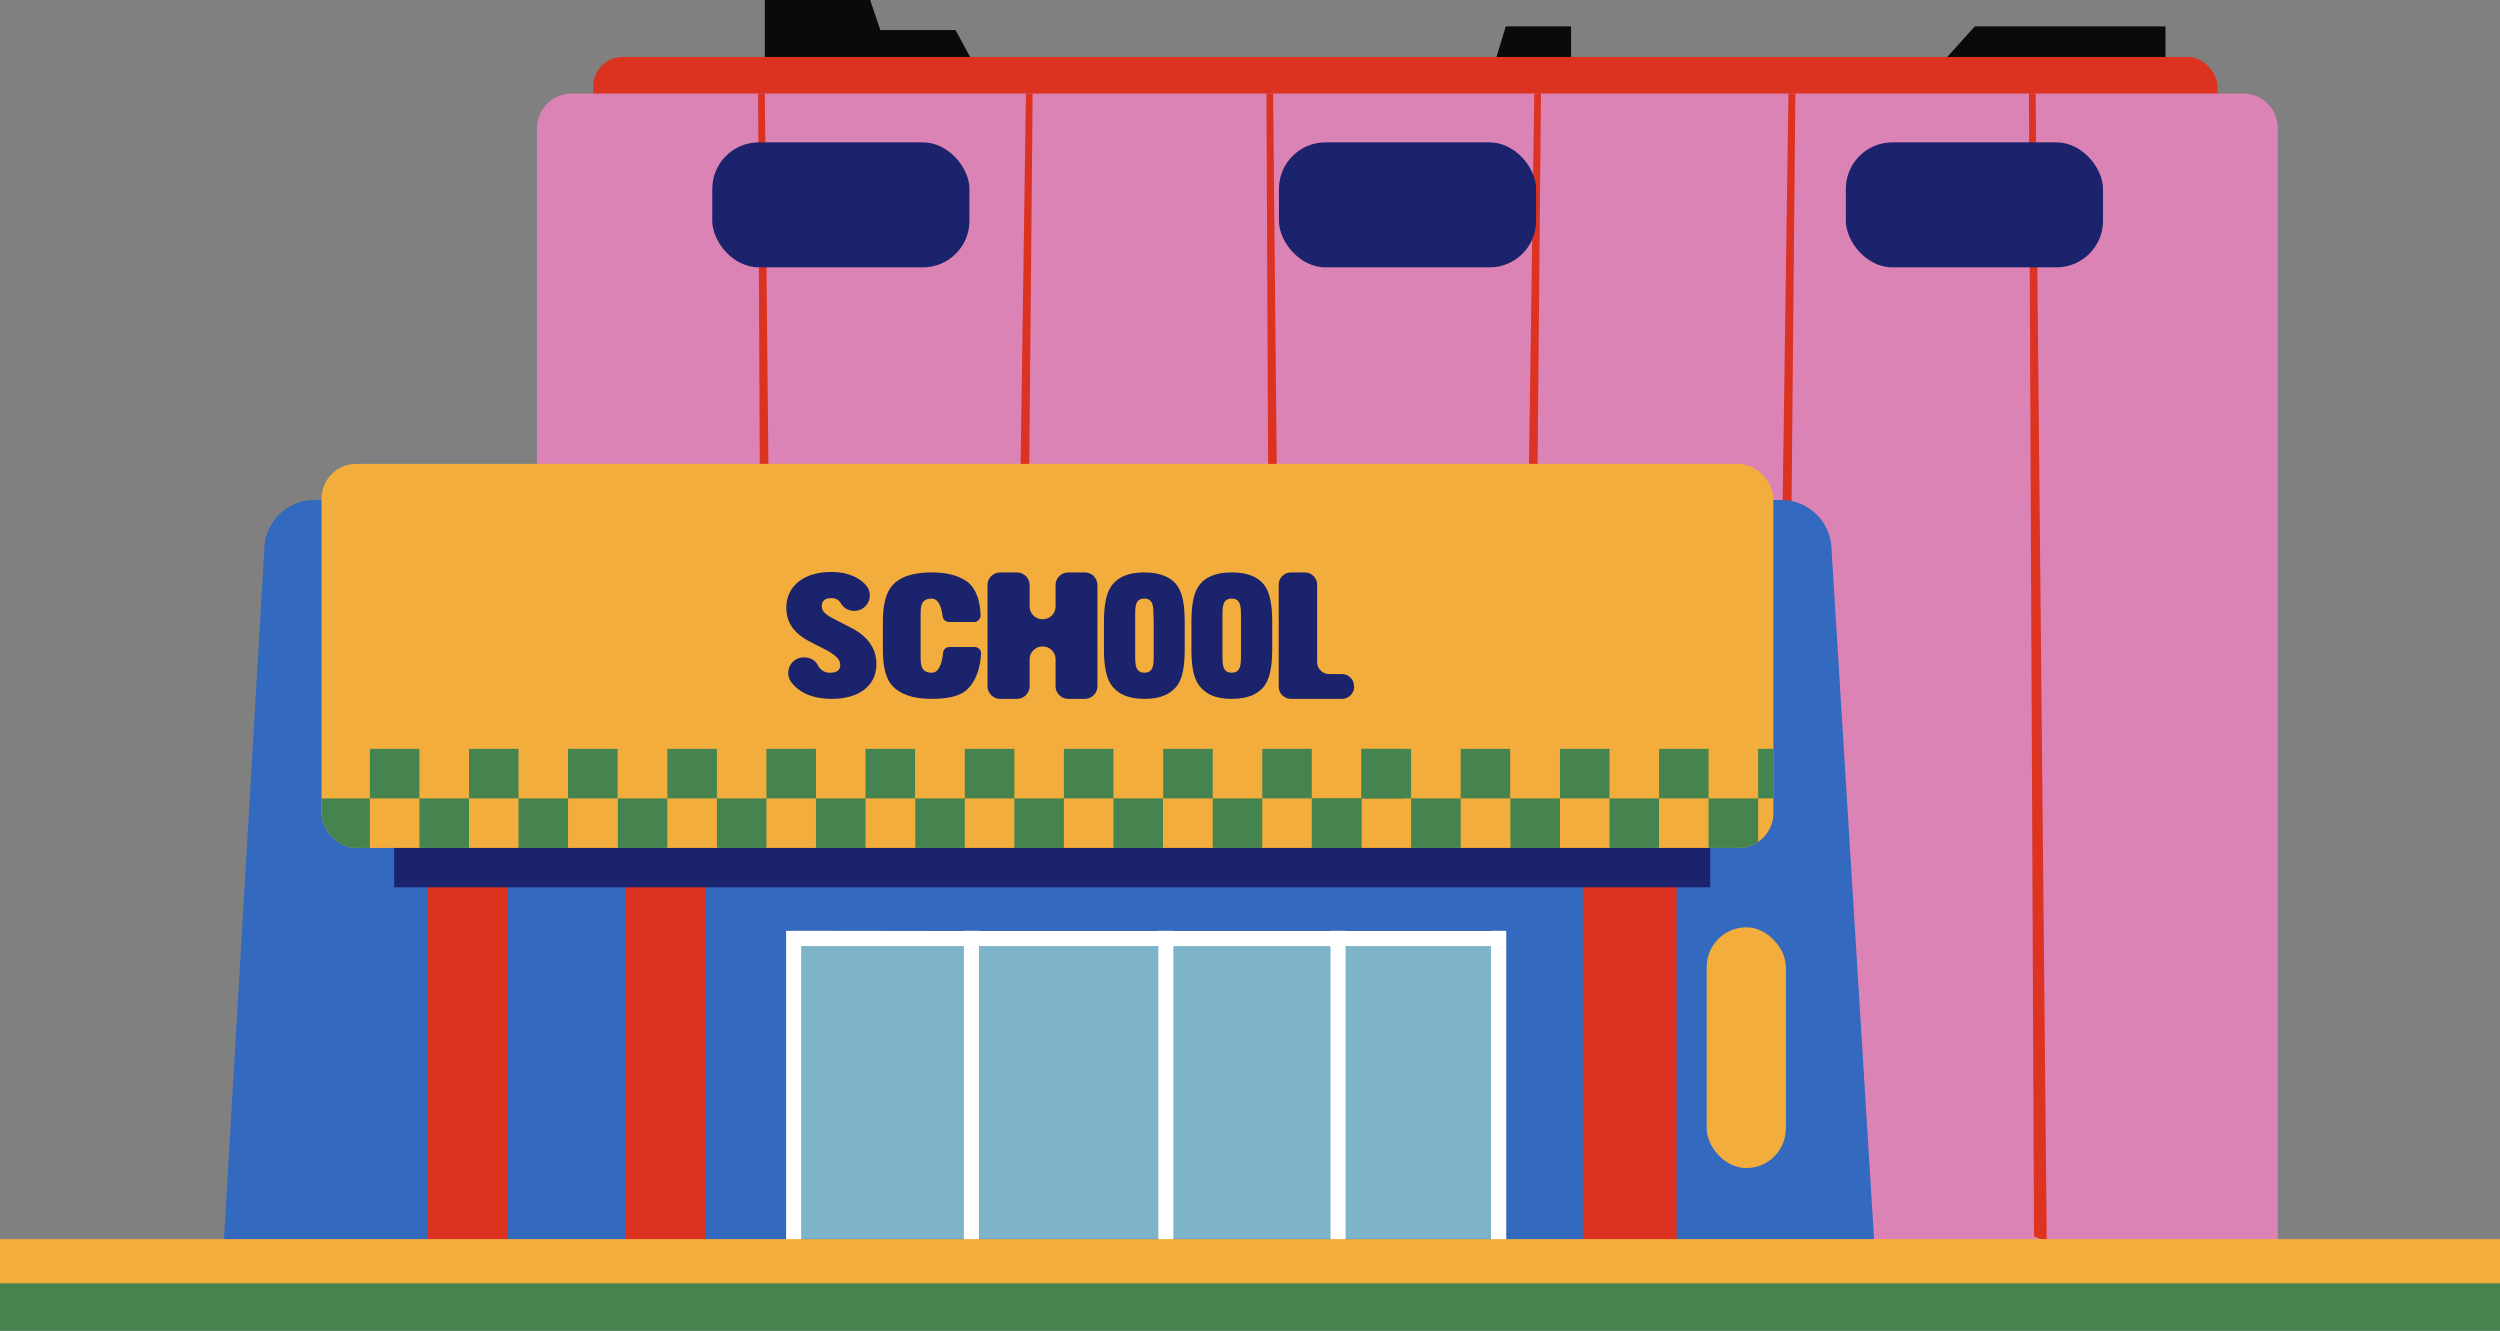
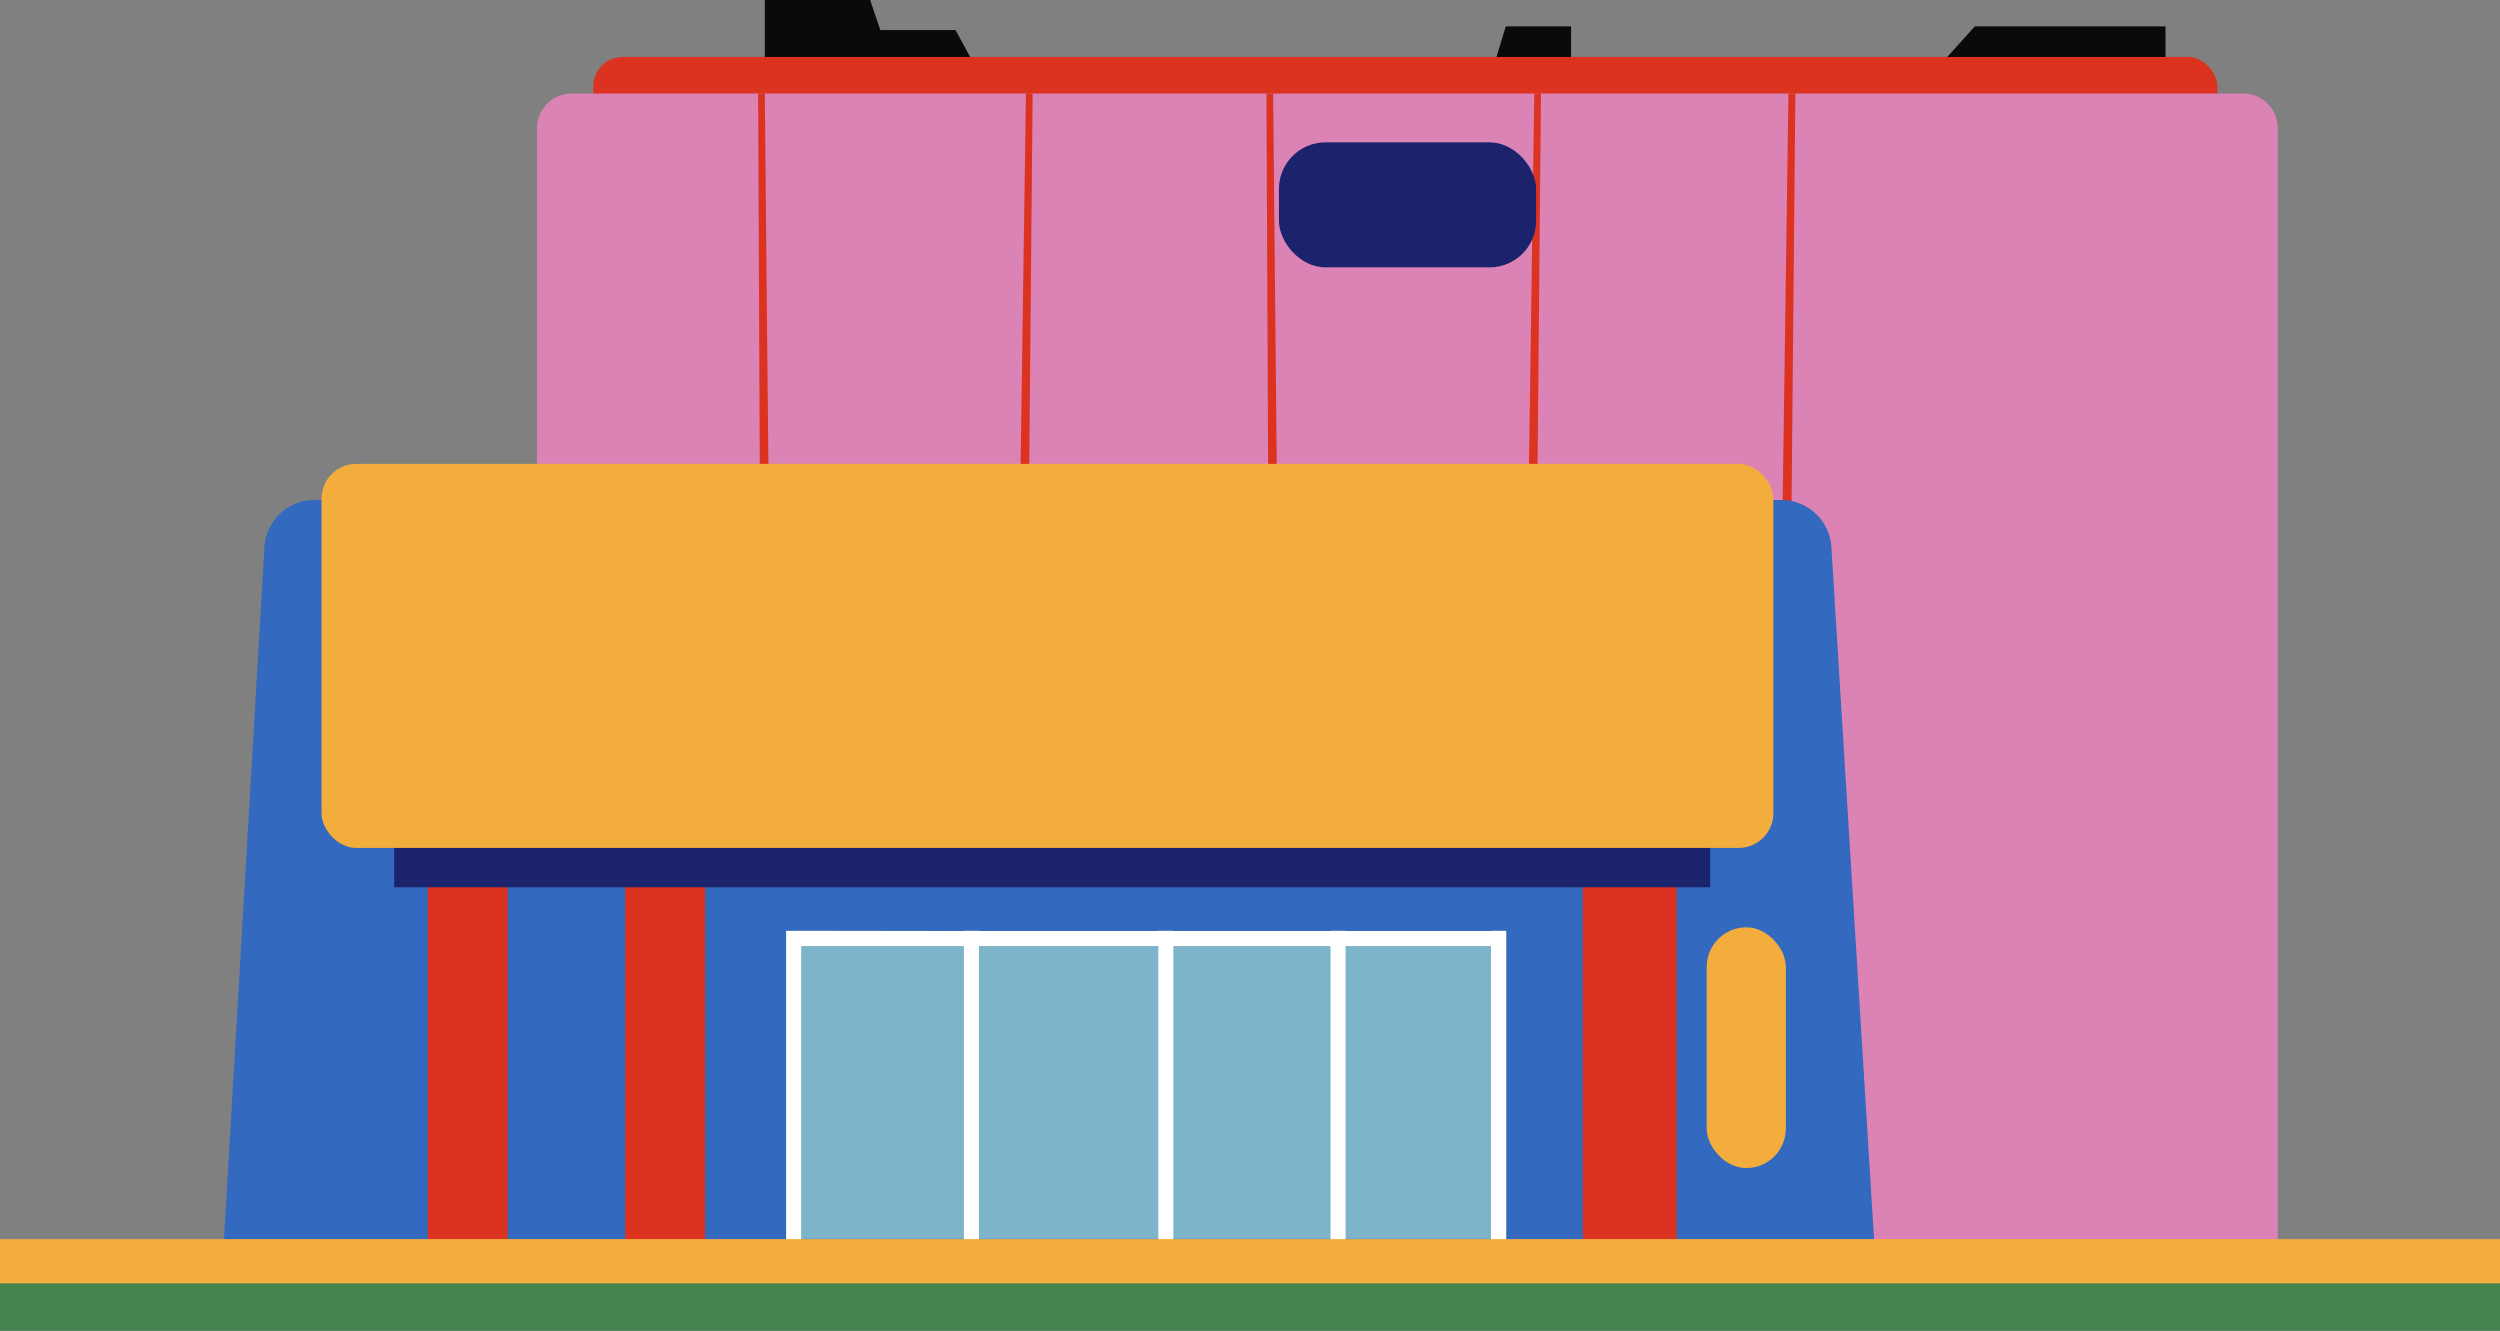
<svg xmlns="http://www.w3.org/2000/svg" id="Layer_2" data-name="Layer 2" viewBox="0 0 1080 574.9">
  <rect x="0" y="0" width="1080" height="574.9" fill="#808080" stroke="none" />
  <defs>
    <clipPath id="clippath">
-       <rect width="627.2" height="165.9" x="138.9" y="200.4" rx="15" ry="15" style="fill:none" />
-     </clipPath>
+       </clipPath>
    <style>.cls-3{fill:#1b236c}.cls-4{fill:#f3ad3d}.cls-5{fill:#dc3321}.cls-6{fill:#dd3321}.cls-7{fill:#0a0a0a}.cls-12{fill:#46844f}</style>
  </defs>
  <g id="Layer_1-2" data-name="Layer 1">
    <path d="m380.3 13-4.4-13h-45.5v34.9h94.3L412.8 13h-32.5zM853.1 11.4l-21.6 24h104v-24h-82.4zM643.2 35.4h35.5v-24h-28.2l-7.3 24z" class="cls-7" />
    <rect width="701.6" height="34.9" x="256.3" y="24.6" class="cls-5" rx="12.7" ry="12.7" />
    <path d="M247.2 40.4H969a15 15 0 0 1 15 15v481H232v-481a15 15 0 0 1 15-15Z" style="fill:#dc83b5" />
    <path d="m772.6 40.4-7 493.7 5.4 2.4 4.6-496.1h-3z" class="cls-5" />
    <path d="m662.8 40.4-7 493.7 5.4 2.4 4.5-496.1h-2.9z" class="cls-6" />
    <path d="m443.2 40.4-7.1 493.7 5.5 2.4 4.5-496.1h-2.9z" class="cls-5" />
-     <path d="m876.5 40.4 2.2 493.7 5.5 2.4-4.8-496.1h-2.9z" class="cls-6" />
    <path d="m547.1 40.4 2.2 493.7 5.5 2.4L550 40.4h-2.9zM327.5 40.4l2.2 493.7 5.5 2.4-4.8-496.1h-2.9z" class="cls-5" />
    <path d="M770 216H135.4a21.7 21.7 0 0 0-21.2 21L96 548.4c-.8 12.9 9 23.8 21.1 23.8h672.1c12.3 0 22-11 21.2-23.8L791.2 237a21.7 21.7 0 0 0-21.2-21Z" style="fill:#3369be" />
    <path d="M340.8 404h307.4v131.2H340.8z" style="fill:#7db4c9" />
    <path d="M644.1 402.1v.1h-62.8v-.1h-6.5v.1h-67.9v-.1h-6.5v.1h-77.5v-.1h-6.5v.1l-70.3-.1h-6.5v134.3h6.5V408.7h70.3v127.7h6.5V408.7h77.5v127.7h6.5V408.7h67.9v127.7h6.5V408.7h62.8v127.7h6.6V402.1h-6.6z" style="fill:#fff" />
    <path d="M683.8 343.2h40.5v194.3h-40.5zM270.1 350.1h34.5v194.3h-34.5zM184.8 350.1h34.5v194.3h-34.5z" class="cls-5" />
    <path d="M170.3 356.5h568.5v26.8H170.3z" class="cls-3" />
    <rect width="627.2" height="165.9" x="138.9" y="200.4" class="cls-4" rx="15" ry="15" />
    <rect width="34.2" height="104" x="737.3" y="400.6" class="cls-4" rx="17.1" ry="17.1" />
-     <rect width="111.1" height="54" x="797.4" y="61.5" class="cls-3" rx="20.1" ry="20.1" />
    <rect width="111.1" height="54" x="552.5" y="61.5" class="cls-3" rx="20.1" ry="20.1" />
-     <rect width="111.1" height="54" x="307.7" y="61.5" class="cls-3" rx="20.1" ry="20.1" />
-     <path d="M378.6 286.9c0 9.4-7.6 15-19.3 15-8 0-14-2.5-17.6-7.4A6.7 6.7 0 0 1 347 284h.5c2.5 0 4.8 1.3 5.9 3.5 1 2 3.1 3.3 5.4 3.1 2.7 0 4.2-1.2 4.2-3.3s-1.5-4-6.1-6.5l-7.2-3.7c-6.7-3.5-10-8.2-10-14.5 0-9.2 7.3-15.5 19.4-15.5 6.5 0 11.7 2 15 5.7a6.7 6.7 0 0 1-4.8 11.1 6.6 6.6 0 0 1-6-3.2 4.5 4.5 0 0 0-4.3-2.3c-2.6 0-4 1.3-4 3.4 0 2.4 1.8 3.8 5.5 5.7l7.2 3.7c7.2 3.7 10.9 9 10.9 15.6ZM423.8 282.4c-.2 4.2-1.4 11.6-6.6 16-3 2.3-7.6 3.5-14.7 3.5-6.6 0-11.3-1.3-14.6-3.6-4.6-3-6.5-8.2-6.5-18.2v-11c0-10 2-15.2 6.5-18.3 3-2.1 7.6-3.5 14.6-3.5s11.4 1.5 14.6 3.5c5.4 3.4 6.4 10.8 6.5 15 0 1.6-1.2 2.9-2.8 2.9H410c-1.4 0-2.6-1-2.8-2.5-.4-3-1.4-7.6-4.7-7.6-4.8 0-4.8 3.5-4.8 8v16c0 4.5 0 8 4.9 8 3.4 0 4.5-5.3 4.8-8.6a2.8 2.8 0 0 1 2.8-2.5H421c1.6 0 3 1.3 2.8 3ZM472.5 248.9c1 1 1.6 2.5 1.6 4v43.4a5.5 5.5 0 0 1-5.5 5.6h-7.1a5.5 5.5 0 0 1-5.5-5.6v-11.5c0-3-2.4-5.5-5.5-5.5h-.2c-3 0-5.5 2.5-5.5 5.5v11.5a5.5 5.5 0 0 1-5.5 5.6h-7.2a5.5 5.5 0 0 1-5.5-5.6v-43.5a5.5 5.5 0 0 1 5.5-5.5h7.2a5.5 5.5 0 0 1 5.5 5.5v9.2c0 3 2.5 5.5 5.5 5.5h.2c3 0 5.5-2.4 5.5-5.5v-9.2a5.5 5.5 0 0 1 5.5-5.5h7.1c1.5 0 2.9.6 4 1.6ZM511.8 269v11c0 10.6-1.7 15.4-5.3 18.3-2.6 2.2-6.4 3.6-12.1 3.6s-9.5-1.4-12.1-3.6c-3.6-3-5.4-7.7-5.4-18.2v-11c0-10.5 1.8-15.3 5.4-18.3 2.5-2.1 6.3-3.5 12-3.5s9.6 1.4 12.2 3.5c3.6 3 5.3 7.8 5.3 18.3Zm-13.5-2.4c0-4.4 0-8-4-8s-3.9 3.6-3.9 8v16c0 4.4 0 8 4 8s4-3.6 4-8v-16ZM549.6 269v11c0 10.6-1.8 15.4-5.3 18.3-2.6 2.2-6.4 3.6-12.2 3.6s-9.5-1.4-12-3.6c-3.7-3-5.4-7.7-5.4-18.2v-11c0-10.5 1.7-15.3 5.3-18.3 2.6-2.1 6.3-3.5 12.1-3.5s9.6 1.4 12.2 3.5c3.6 3 5.3 7.8 5.3 18.3Zm-13.5-2.4c0-4.4 0-8-4-8s-4 3.6-4 8v16c0 4.4 0 8 4 8s4-3.6 4-8v-16ZM585 296.4v.2a5.3 5.3 0 0 1-5.3 5.3h-22a5.3 5.3 0 0 1-5.3-5.4V252.6a5.3 5.3 0 0 1 5.3-5.3h6a5.3 5.3 0 0 1 5.3 5.3V285.9a5.2 5.2 0 0 0 5.3 5.3h5.4c2.9 0 5.2 2.3 5.2 5.2Z" class="cls-3" />
    <g style="clip-path:url(#clippath)">
      <path d="M181.2 344.9h21.4v21.4h-21.4zM224 344.9h21.4v21.4H224zM138.4 344.9h21.4v21.4h-21.4zM266.9 344.9h21.4v21.4h-21.4zM309.7 344.9h21.4v21.4h-21.4zM352.5 344.9h21.4v21.4h-21.4zM395.4 344.9h21.4v21.4h-21.4zM438.2 344.9h21.4v21.4h-21.4zM481 344.9h21.4v21.4H481zM523.9 344.9h21.4v21.4h-21.4zM566.7 344.9h21.4v21.4h-21.4zM159.8 323.5h21.4v21.4h-21.4zM202.6 323.5H224v21.4h-21.4zM245.4 323.5h21.4v21.4h-21.4zM288.3 323.5h21.4v21.4h-21.4zM331.1 323.5h21.4v21.4h-21.4zM373.9 323.5h21.4v21.4h-21.4zM416.8 323.5h21.4v21.4h-21.4zM459.6 323.5H481v21.4h-21.4zM502.5 323.5h21.4v21.4h-21.4zM545.3 323.5h21.4v21.4h-21.4zM588.1 323.5h18.4v21.4h-18.4zM609.6 344.9H631v21.4h-21.4zM652.5 344.9h21.4v21.4h-21.4z" class="cls-12" />
-       <path d="M566.8 344.9h21.4v21.4h-21.4zM695.3 344.9h21.4v21.4h-21.4zM738.1 344.9h21.4v21.4h-21.4zM588.2 323.5h21.4v21.4h-21.4zM631 323.5h21.4v21.4H631zM673.9 323.5h21.4v21.4h-21.4zM716.7 323.5h21.4v21.4h-21.4zM759.5 323.5h7.1v21.4h-7.1z" class="cls-12" />
+       <path d="M566.8 344.9h21.4v21.4h-21.4zM695.3 344.9h21.4v21.4h-21.4zM738.1 344.9h21.4v21.4h-21.4zM588.2 323.5h21.4v21.4h-21.4zM631 323.5h21.4v21.4H631zM673.9 323.5h21.4v21.4h-21.4M716.7 323.5h21.4v21.4h-21.4zM759.5 323.5h7.1v21.4h-7.1z" class="cls-12" />
    </g>
    <path d="M0 535.3h1080v32.5H0z" class="cls-4" />
    <path d="M0 554.4h1080v20.5H0z" class="cls-12" />
  </g>
</svg>